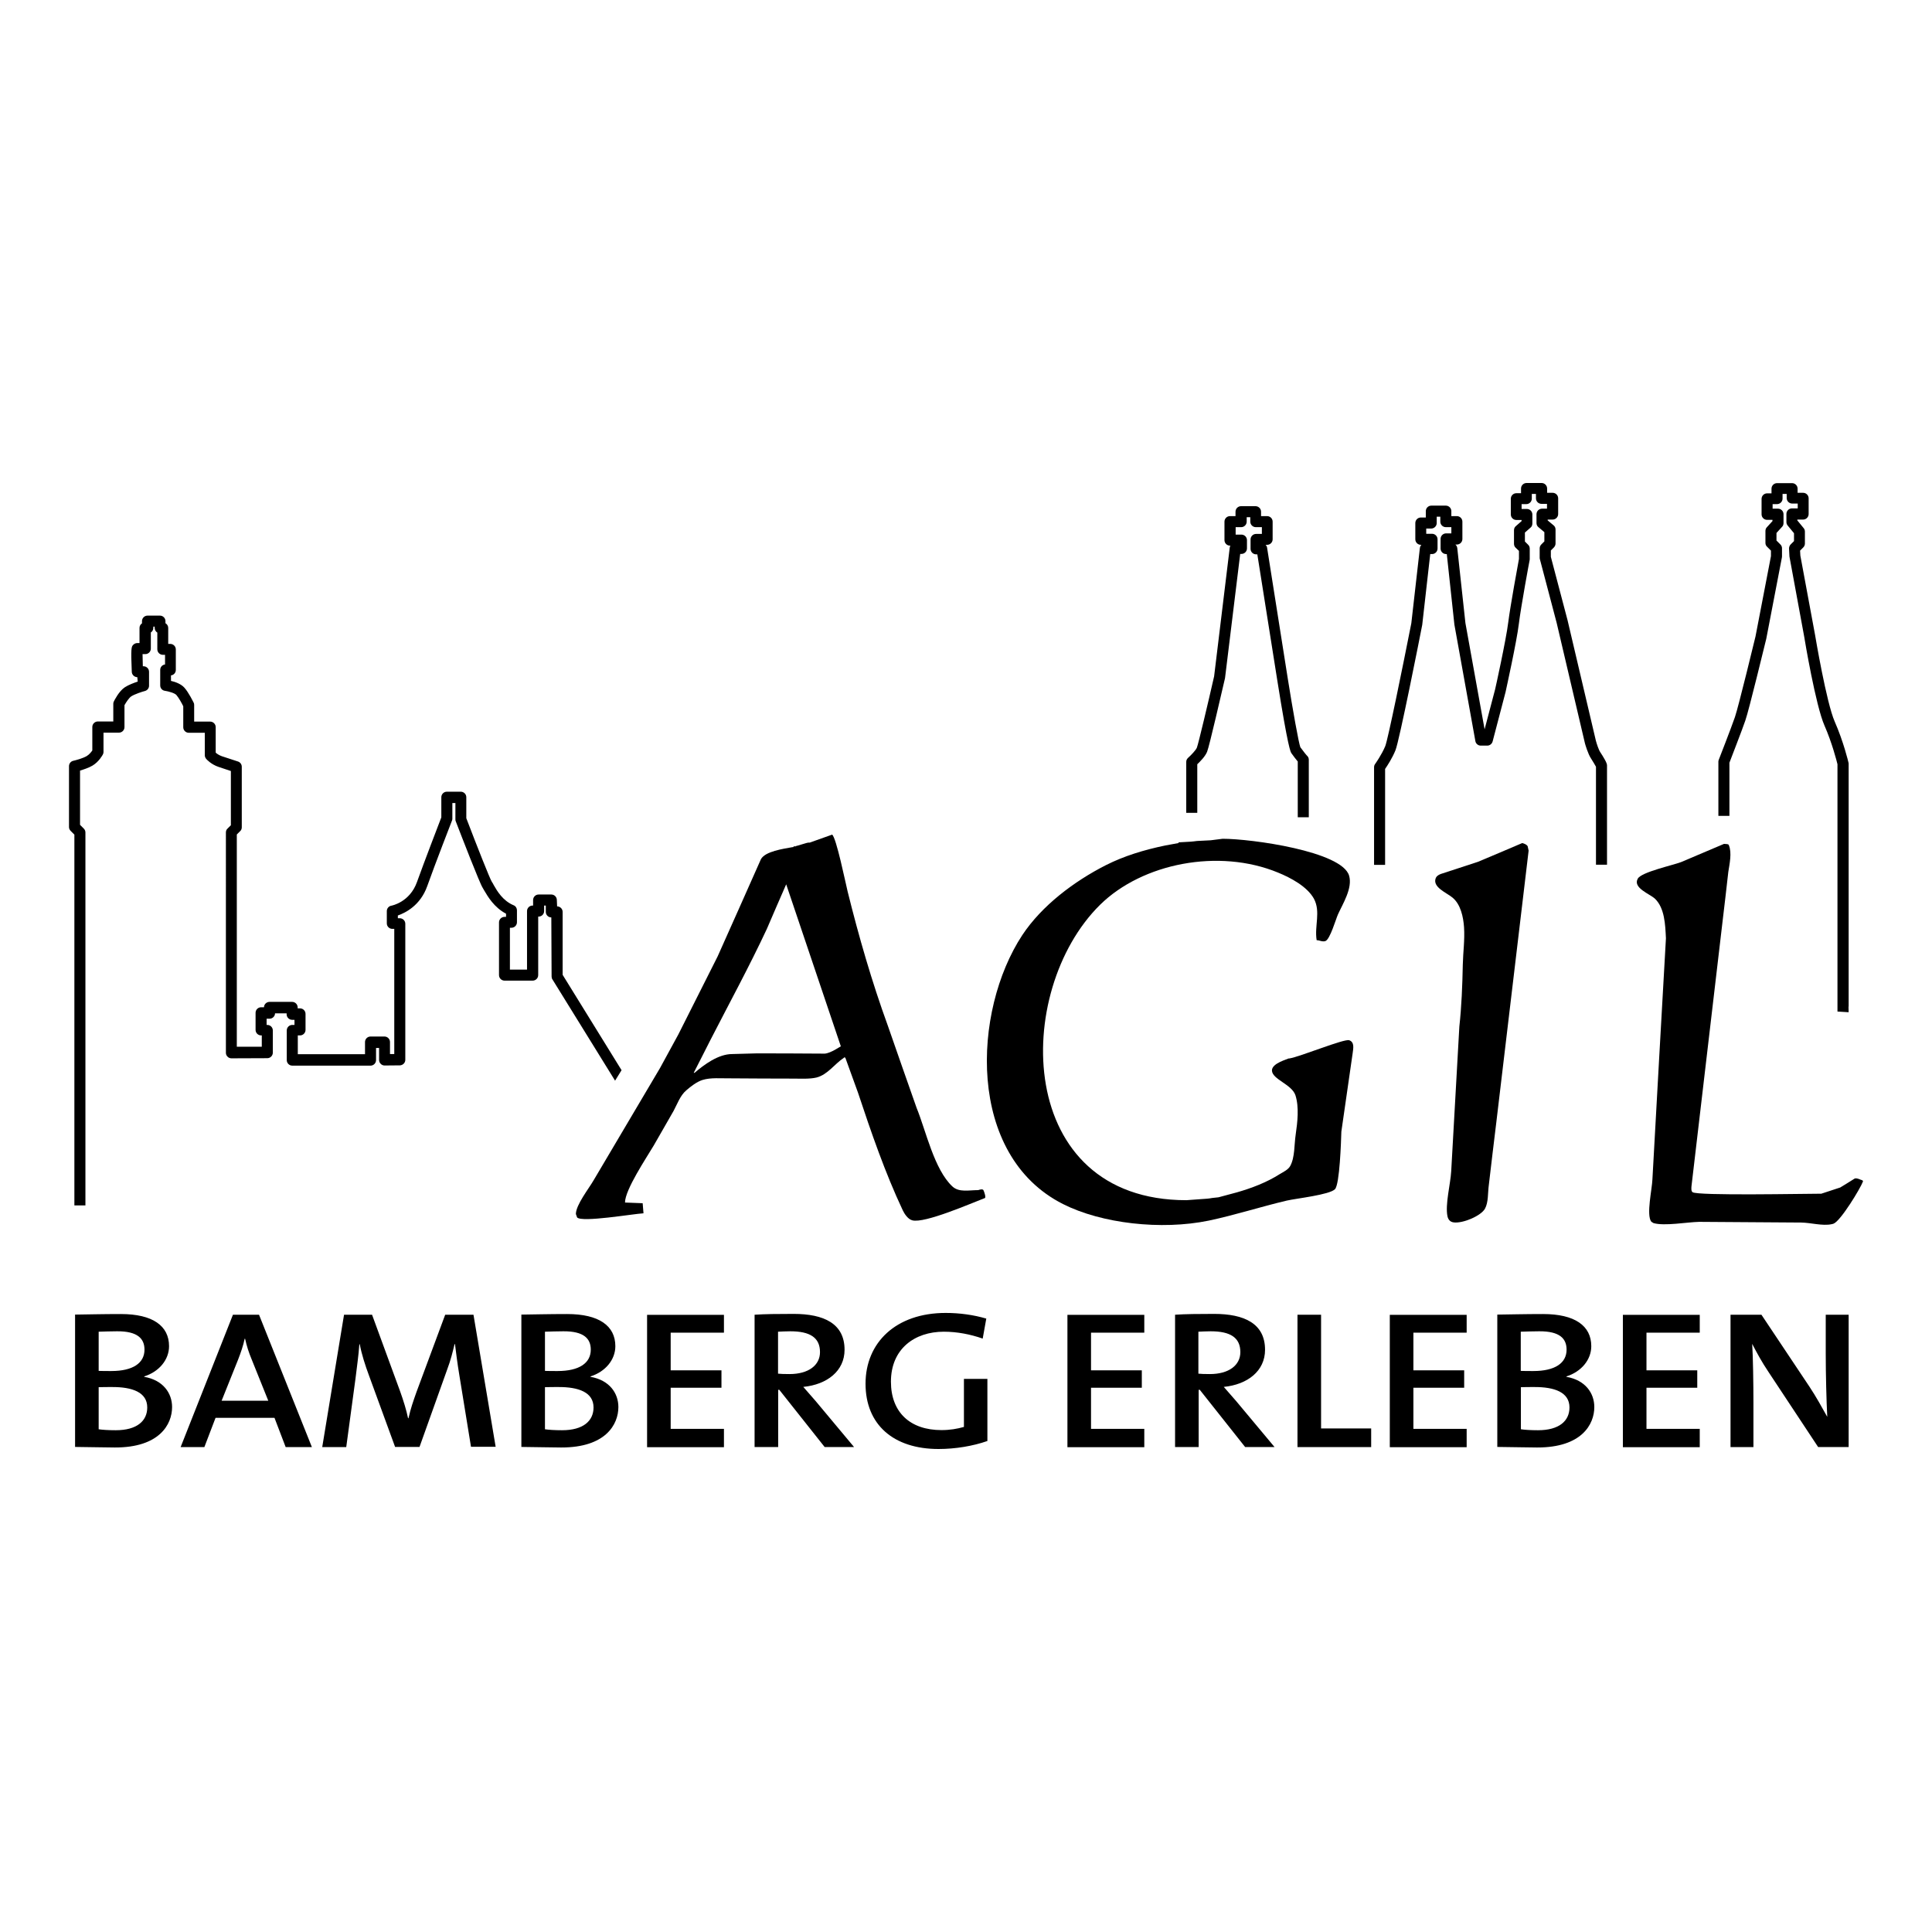
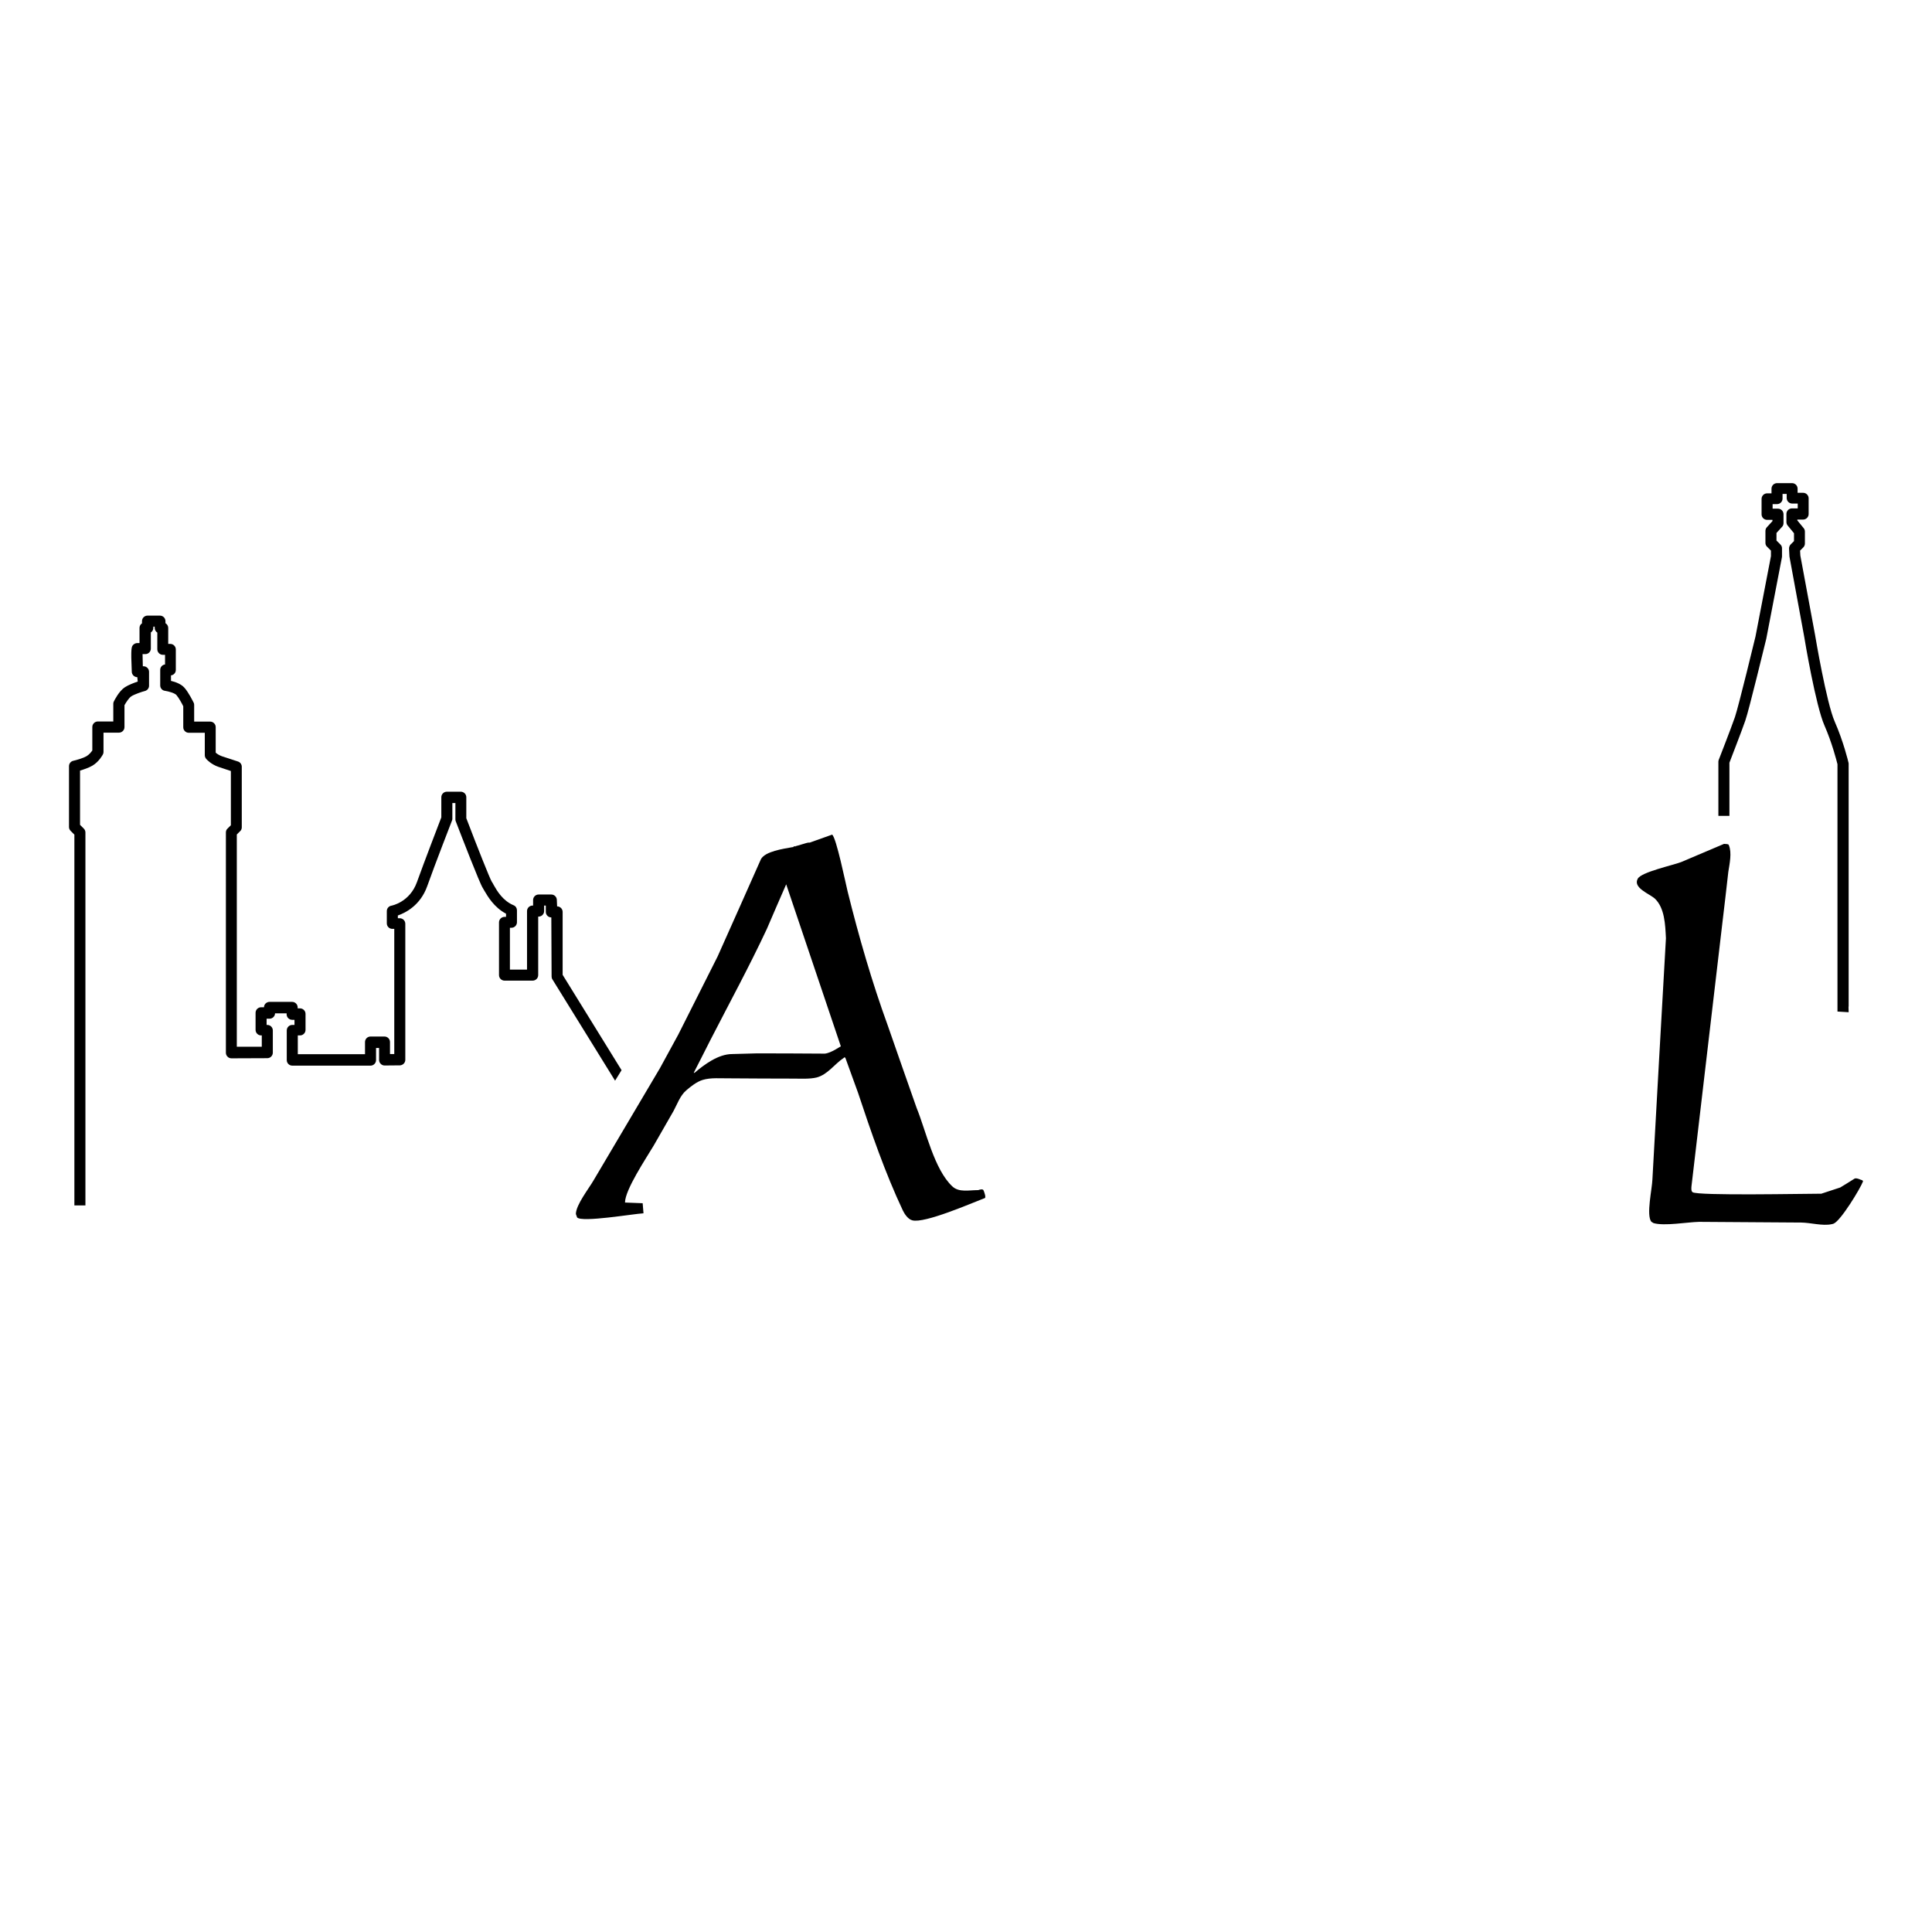
<svg xmlns="http://www.w3.org/2000/svg" version="1.1" id="Ebene_1" x="0px" y="0px" viewBox="0 0 140 140" style="enable-background:new 0 0 140 140;" xml:space="preserve">
  <g>
    <path d="M59.76,76.35c-1.63-0.01-3.26-0.02-4.89-0.02c-0.6,0.02-1.2,0.03-1.81,0.05c-1.02,0-2.05,0.78-2.73,1.36h-0.06   c0.4-0.79,0.81-1.58,1.21-2.38c1.37-2.67,2.82-5.33,4.09-8.05c0.46-1.08,0.93-2.15,1.4-3.23c1.32,3.91,2.64,7.82,3.96,11.74   C60.92,75.81,60.21,76.32,59.76,76.35 M70.89,86.24c-0.68,0-1.39,0.18-1.87-0.26c-1.33-1.23-1.93-4.07-2.6-5.7   c-0.7-1.99-1.4-3.98-2.09-5.97c-1.15-3.16-2.1-6.45-2.91-9.72c-0.15-0.61-0.82-3.9-1.12-4.11c-0.54,0.19-1.08,0.38-1.63,0.58h-0.11   c0-0.02-0.77,0.23-0.93,0.26v0.05c-0.02-0.02-0.04-0.04-0.05-0.05h-0.06c0,0.08-0.04,0.06-0.11,0.07c-0.66,0.12-1.96,0.3-2.27,0.87   c-1.04,2.35-2.09,4.7-3.14,7.05c-0.95,1.88-1.9,3.77-2.85,5.66c-0.44,0.81-0.88,1.61-1.32,2.42c-1.6,2.71-3.21,5.42-4.81,8.13   c-0.35,0.61-1.28,1.78-1.29,2.45c0.03,0.08,0.06,0.17,0.09,0.25c0.34,0.38,4.07-0.26,4.81-0.3c-0.02-0.24-0.04-0.49-0.06-0.73   c-0.43-0.02-0.85-0.03-1.28-0.05c0-0.93,1.56-3.25,2.08-4.13c0.48-0.83,0.96-1.67,1.44-2.51c0.26-0.48,0.48-1.12,0.92-1.49   c0.32-0.28,0.76-0.62,1.17-0.75c0.61-0.19,1.32-0.11,2.02-0.12c1.52,0.01,3.04,0.02,4.56,0.02c0.57,0,1.19,0.04,1.69-0.08   c0.81-0.21,1.29-0.97,1.97-1.42l0.06-0.05c0.02,0.02,0.04,0.04,0.06,0.05c0.3,0.84,0.61,1.67,0.91,2.51   c0.95,2.86,1.96,5.8,3.25,8.54c0.12,0.25,0.37,0.64,0.69,0.72c0.89,0.24,4.3-1.25,5.22-1.6c0.17,0-0.03-0.51-0.06-0.57   C71.23,86.13,70.96,86.21,70.89,86.24" />
-     <path d="M97.77,75.38c-0.35-0.13-3.57,1.2-4.34,1.32h-0.06c0,0.04-1.22,0.33-1.2,0.88c0.03,0.64,1.43,0.99,1.7,1.78   c0.28,0.87,0.15,1.96,0.02,2.86c-0.11,0.71-0.05,1.65-0.4,2.28c-0.15,0.27-0.51,0.43-0.77,0.59c-0.93,0.59-2,1-3.08,1.31   c-0.45,0.12-0.9,0.24-1.34,0.36c-0.15,0.02-0.31,0.03-0.46,0.05c-0.11,0.02-0.23,0.04-0.35,0.05c-0.51,0.04-1.01,0.07-1.52,0.11   c-12.45,0-12.61-15.14-6.25-21.41c3.06-3.01,8.6-4.1,12.89-2.33c0.93,0.38,2.11,1.01,2.6,1.89c0.51,0.95,0.03,1.98,0.2,3.01   c0.22,0,0.41,0.14,0.64,0.06c0.33-0.13,0.75-1.58,0.9-1.92c0.34-0.76,1.08-1.91,0.81-2.82c-0.52-1.76-7.07-2.67-9.16-2.67   c-0.29,0.04-0.58,0.07-0.87,0.11c-0.33,0.02-0.66,0.03-0.99,0.05c-0.16,0.02-0.31,0.04-0.46,0.05c-0.29,0.02-0.58,0.03-0.88,0.05   v0.05c-0.33,0.06-0.65,0.12-0.98,0.18c-1.53,0.32-2.95,0.75-4.28,1.42c-2.32,1.18-4.65,2.94-6.06,5.07   c-3.62,5.5-4.06,15.95,2.95,19.49c2.79,1.41,7.11,1.91,10.56,1.2c1.94-0.41,3.74-1,5.65-1.45c0.7-0.16,3.11-0.42,3.5-0.83   c0.34-0.36,0.44-3.47,0.46-4.17c0.27-1.89,0.55-3.79,0.82-5.69C98.06,75.99,98.17,75.52,97.77,75.38" />
    <path d="M134.84,85.49c-0.13-0.05-0.28-0.13-0.44-0.09c-0.35,0.22-0.7,0.44-1.05,0.65c-0.46,0.15-0.92,0.3-1.37,0.45   c-1.22,0-8.98,0.16-9.33-0.11c-0.11-0.08-0.09-0.29-0.08-0.42c0.75-6.36,1.49-12.73,2.24-19.09c0.15-1.23,0.29-2.47,0.43-3.7   c0.09-0.58,0.27-1.39,0.04-1.93c0-0.1-0.26-0.09-0.35-0.1c-1.04,0.44-2.07,0.88-3.11,1.32c-0.63,0.24-2.87,0.72-3.14,1.2   c-0.38,0.67,0.86,1.1,1.24,1.45c0.71,0.68,0.75,1.88,0.8,2.87c-0.33,5.82-0.66,11.65-0.98,17.47c-0.02,0.68-0.46,2.59-0.08,3.07   c0.05,0.03,0.11,0.07,0.16,0.1c0.79,0.23,2.43-0.07,3.3-0.09c2.46,0.02,4.93,0.03,7.4,0.05c0.7,0.01,1.55,0.26,2.2,0.12   c0.05-0.01,0.1-0.02,0.15-0.04c0.52-0.21,1.94-2.55,2.13-3.06C135,85.53,134.91,85.51,134.84,85.49" />
-     <path d="M110.31,61.09c-1.07,0.46-2.14,0.91-3.21,1.36c-0.9,0.3-1.79,0.59-2.69,0.88c-0.15,0.06-0.29,0.13-0.36,0.28   c0,0.01-0.01,0.01-0.01,0.02c-0.26,0.66,0.79,1.06,1.21,1.41c0.6,0.49,0.79,1.42,0.84,2.15c0.06,0.92-0.07,1.82-0.09,2.71   c-0.03,1.52-0.09,3.03-0.25,4.49c-0.2,3.49-0.39,6.99-0.59,10.48c-0.05,0.92-0.45,2.41-0.27,3.27c0.05,0.22,0.18,0.41,0.46,0.44   c0.67,0.08,1.98-0.48,2.26-1c0.25-0.46,0.2-1.14,0.27-1.66c0.18-1.53,0.36-3.06,0.55-4.6c0.78-6.56,1.56-13.12,2.34-19.68   c-0.02-0.11-0.05-0.22-0.07-0.32C110.62,61.19,110.47,61.14,110.31,61.09" />
-     <path d="M12.47,101.96c0-1-0.64-1.95-2.02-2.19v-0.03c1.08-0.34,1.8-1.21,1.8-2.19c0-1.48-1.19-2.33-3.49-2.33   c-1.28,0-2.49,0.03-3.32,0.04v9.59c1.17,0.01,2.24,0.04,2.88,0.04C11.56,104.9,12.47,103.21,12.47,101.96 M10.47,97.8   c0,0.97-0.83,1.55-2.41,1.55c-0.36,0-0.63,0-0.91-0.01v-2.84c0.41-0.01,0.86-0.03,1.33-0.03C9.98,96.46,10.47,97.01,10.47,97.8    M10.67,101.99c0,0.97-0.74,1.65-2.28,1.65c-0.55,0-0.97-0.03-1.24-0.07v-3.05c0.23-0.01,0.78-0.01,0.95-0.01   C9.59,100.5,10.67,100.89,10.67,101.99 M22.6,104.86l-3.83-9.59h-1.89l-3.79,9.59h1.72l0.81-2.12h4.27l0.81,2.12H22.6z    M19.44,101.5h-3.38l1.19-2.97c0.2-0.51,0.38-1.04,0.48-1.52h0.03c0.12,0.53,0.26,0.98,0.47,1.48L19.44,101.5z M35.92,104.86   l-1.61-9.59h-2.05l-2.08,5.6c-0.25,0.71-0.42,1.19-0.58,1.9h-0.03c-0.13-0.62-0.33-1.26-0.58-1.96l-2.03-5.54h-2.03l-1.58,9.59   h1.74l0.67-4.96c0.11-0.91,0.22-1.66,0.28-2.49h0.03c0.13,0.7,0.39,1.52,0.67,2.27l1.89,5.17h1.77l1.99-5.57   c0.27-0.71,0.42-1.34,0.55-1.88h0.03c0.08,0.62,0.16,1.32,0.33,2.34l0.83,5.1H35.92z M44.81,101.96c0-1-0.64-1.95-2.02-2.19v-0.03   c1.08-0.34,1.8-1.21,1.8-2.19c0-1.48-1.19-2.33-3.49-2.33c-1.28,0-2.49,0.03-3.32,0.04v9.59c1.17,0.01,2.24,0.04,2.88,0.04   C43.9,104.9,44.81,103.21,44.81,101.96 M42.81,97.8c0,0.97-0.83,1.55-2.41,1.55c-0.36,0-0.63,0-0.91-0.01v-2.84   c0.41-0.01,0.86-0.03,1.33-0.03C42.32,96.46,42.81,97.01,42.81,97.8 M43.01,101.99c0,0.97-0.74,1.65-2.28,1.65   c-0.55,0-0.97-0.03-1.24-0.07v-3.05c0.23-0.01,0.78-0.01,0.95-0.01C41.93,100.5,43.01,100.89,43.01,101.99 M52.46,104.86v-1.32   h-3.86v-2.98h3.68v-1.26h-3.68v-2.73h3.86v-1.29h-5.57v9.59H52.46z M61.89,104.86l-2.79-3.34c-0.27-0.31-0.59-0.68-0.89-1.02   c1.72-0.17,2.99-1.15,2.99-2.69c0-1.9-1.5-2.6-3.69-2.6c-1.19,0-2.07,0.01-2.83,0.06v9.59h1.71v-4.15h0.08l3.29,4.15H61.89z    M59.42,97.98c0,0.95-0.83,1.59-2.21,1.59c-0.38,0-0.67-0.01-0.83-0.03V96.5c0.25-0.01,0.56-0.03,0.89-0.03   C58.7,96.47,59.42,96.93,59.42,97.98 M71.47,95.55c-0.92-0.27-1.93-0.41-2.94-0.41c-3.62,0-5.81,2.16-5.81,5.13   c0,2.96,2.02,4.73,5.29,4.73c1.21,0,2.49-0.21,3.54-0.58v-4.5h-1.7v3.48c-0.49,0.14-1.02,0.23-1.63,0.23   c-2.27,0-3.66-1.29-3.66-3.51c0-2.37,1.71-3.62,3.83-3.62c0.97,0,1.94,0.19,2.82,0.5L71.47,95.55z M82.92,104.86v-1.32h-3.86v-2.98   h3.68v-1.26h-3.68v-2.73h3.86v-1.29h-5.57v9.59H82.92z M92.36,104.86l-2.79-3.34c-0.27-0.31-0.59-0.68-0.89-1.02   c1.72-0.17,2.99-1.15,2.99-2.69c0-1.9-1.5-2.6-3.69-2.6c-1.19,0-2.07,0.01-2.83,0.06v9.59h1.71v-4.15h0.08l3.29,4.15H92.36z    M89.88,97.98c0,0.95-0.83,1.59-2.21,1.59c-0.38,0-0.67-0.01-0.83-0.03V96.5c0.25-0.01,0.56-0.03,0.89-0.03   C89.16,96.47,89.88,96.93,89.88,97.98 M99.36,104.86v-1.35h-3.63v-8.24h-1.71v9.59H99.36z M106.28,104.86v-1.32h-3.86v-2.98h3.68   v-1.26h-3.68v-2.73h3.86v-1.29h-5.57v9.59H106.28z M115.53,101.96c0-1-0.64-1.95-2.02-2.19v-0.03c1.08-0.34,1.8-1.21,1.8-2.19   c0-1.48-1.19-2.33-3.49-2.33c-1.28,0-2.49,0.03-3.32,0.04v9.59c1.17,0.01,2.24,0.04,2.88,0.04   C114.62,104.9,115.53,103.21,115.53,101.96 M113.52,97.8c0,0.97-0.83,1.55-2.41,1.55c-0.36,0-0.63,0-0.91-0.01v-2.84   c0.41-0.01,0.86-0.03,1.33-0.03C113.04,96.46,113.52,97.01,113.52,97.8 M113.73,101.99c0,0.97-0.74,1.65-2.28,1.65   c-0.55,0-0.97-0.03-1.24-0.07v-3.05c0.23-0.01,0.78-0.01,0.95-0.01C112.65,100.5,113.73,100.89,113.73,101.99 M123.17,104.86v-1.32   h-3.86v-2.98h3.68v-1.26h-3.68v-2.73h3.86v-1.29h-5.57v9.59H123.17z M133.96,104.86v-9.59h-1.66v2.84c0,1.41,0.05,3.47,0.11,4.56   c-0.39-0.7-0.81-1.46-1.28-2.17l-3.49-5.23h-2.24v9.59h1.66v-3.23c0-1.36-0.03-3.31-0.09-4.25c0.33,0.64,0.7,1.32,1.17,2.02   l3.61,5.46H133.96z" />
-     <path d="M94.23,54.15c-0.12-0.29-0.56-2.75-0.91-4.96l-1.5-9.49c-0.01-0.09-0.05-0.16-0.11-0.22h0.11c0.22,0,0.4-0.18,0.4-0.4V37.8   c0-0.22-0.18-0.4-0.4-0.4h-0.44v-0.32c0-0.22-0.18-0.4-0.4-0.4h-1.05c-0.22,0-0.4,0.18-0.4,0.4v0.32h-0.4c-0.22,0-0.4,0.18-0.4,0.4   v1.34c0,0.22,0.18,0.4,0.4,0.4h0.03c-0.03,0.05-0.05,0.1-0.05,0.16l-1.13,9.31c-0.42,1.85-1.14,4.89-1.25,5.17   c-0.08,0.19-0.42,0.54-0.63,0.73c-0.09,0.08-0.14,0.18-0.14,0.3v3.69h0.8v-3.52c0.21-0.2,0.57-0.56,0.71-0.9   c0.16-0.38,1.1-4.49,1.3-5.34l1.1-9h0.09c0.22,0,0.4-0.18,0.4-0.4v-0.6c0-0.22-0.18-0.4-0.4-0.4h-0.42V38.2h0.4   c0.22,0,0.4-0.18,0.4-0.4v-0.32h0.26v0.32c0,0.22,0.18,0.4,0.4,0.4h0.44v0.49h-0.42c-0.22,0-0.4,0.18-0.4,0.4v0.68   c0,0.22,0.18,0.4,0.4,0.4h0.09l1.45,9.15c0.78,4.91,0.96,5.17,1.02,5.26c0.14,0.2,0.34,0.46,0.46,0.6v4.04h0.8v-4.17   c0-0.09-0.03-0.18-0.09-0.25C94.72,54.79,94.4,54.39,94.23,54.15" />
    <path d="M5.39,87.35V60.48l-0.27-0.27C5.04,60.13,5,60.03,5,59.93v-4.41c0-0.19,0.13-0.35,0.31-0.39c0.18-0.04,0.7-0.18,0.97-0.34   c0.2-0.12,0.34-0.31,0.41-0.41v-1.7c0-0.22,0.18-0.4,0.4-0.4h1.12V51c0-0.06,0.01-0.12,0.04-0.17c0.04-0.08,0.37-0.75,0.8-1.03   c0.26-0.17,0.66-0.32,0.93-0.41l-0.03-0.32c-0.21,0-0.39-0.17-0.4-0.38c-0.08-1.76-0.02-1.83,0.1-1.96   c0.08-0.08,0.18-0.13,0.29-0.13h0.17v-1.1c0-0.14,0.07-0.26,0.18-0.33v-0.16c0-0.22,0.18-0.4,0.4-0.4h0.9c0.22,0,0.4,0.18,0.4,0.4   v0.15c0.12,0.07,0.2,0.2,0.2,0.34v1.16h0.15c0.22,0,0.4,0.18,0.4,0.4v1.49c0,0.2-0.15,0.37-0.35,0.39v0.4   c0.31,0.07,0.73,0.22,0.97,0.49c0.32,0.36,0.63,1.01,0.67,1.08c0.03,0.05,0.04,0.11,0.04,0.17v1.21h1.16c0.22,0,0.4,0.18,0.4,0.4   v1.85c0.09,0.08,0.25,0.19,0.45,0.26c0.45,0.15,1.16,0.38,1.16,0.38c0.16,0.05,0.28,0.2,0.28,0.38v4.39c0,0.11-0.04,0.21-0.12,0.28   l-0.24,0.24v15.38l1.81,0v-0.82h-0.05c-0.22,0-0.4-0.18-0.4-0.4v-1.24c0-0.22,0.18-0.4,0.4-0.4h0.21c0-0.21,0.18-0.39,0.4-0.39   h1.64c0.22,0,0.4,0.18,0.4,0.4v0.07h0.17c0.22,0,0.4,0.18,0.4,0.4v1.16c0,0.22-0.18,0.4-0.4,0.4h-0.16v1.36h4.87v-0.88   c0-0.22,0.18-0.4,0.4-0.4h1.01c0.22,0,0.4,0.18,0.4,0.4v0.87l0.31,0v-9.07h-0.14c-0.22,0-0.4-0.18-0.4-0.4v-0.89   c0-0.19,0.14-0.36,0.33-0.39c0.05-0.01,1.33-0.26,1.85-1.7c0.55-1.53,1.59-4.23,1.77-4.7v-1.46c0-0.22,0.18-0.4,0.4-0.4h1.01   c0.22,0,0.4,0.18,0.4,0.4v1.52c0.79,2.07,1.7,4.37,1.85,4.61c0.04,0.05,0.09,0.14,0.14,0.24c0.24,0.42,0.65,1.13,1.44,1.46   c0.15,0.06,0.24,0.21,0.24,0.36v0.87c0,0.22-0.18,0.4-0.4,0.4h-0.11v3.03h1.24v-4.24c0-0.22,0.18-0.4,0.4-0.4h0.04v-0.4   c0-0.22,0.18-0.4,0.4-0.4h0.92c0.22,0,0.4,0.18,0.4,0.4l0.02,0.46c0.22,0,0.4,0.18,0.4,0.4v4.56l4.27,6.91l-0.47,0.76l-4.54-7.34   c-0.04-0.06-0.06-0.13-0.06-0.21l-0.02-4.28c-0.22,0-0.4-0.18-0.4-0.4v-0.46h-0.12v0.4c0,0.22-0.18,0.4-0.4,0.4H39v4.24   c0,0.22-0.18,0.4-0.4,0.4h-2.04c-0.22,0-0.4-0.18-0.4-0.4v-3.82c0-0.22,0.18-0.4,0.4-0.4h0.11v-0.23   c-0.87-0.46-1.32-1.24-1.58-1.68c-0.05-0.08-0.08-0.14-0.11-0.19c-0.22-0.33-1.55-3.78-1.96-4.84C33.01,59.48,33,59.43,33,59.38   v-1.19h-0.22v1.14c0,0.05-0.01,0.1-0.03,0.14c-0.01,0.03-1.2,3.08-1.79,4.74c-0.5,1.41-1.59,1.94-2.13,2.13v0.2h0.14   c0.22,0,0.4,0.18,0.4,0.4v9.86c0,0.22-0.18,0.39-0.39,0.4l-1.11,0.01c-0.1,0-0.21-0.04-0.28-0.12c-0.08-0.07-0.12-0.18-0.12-0.28   v-0.87h-0.22v0.88c0,0.22-0.18,0.4-0.4,0.4h-5.67c-0.22,0-0.4-0.18-0.4-0.4v-2.15c0-0.22,0.18-0.4,0.4-0.4h0.16v-0.37h-0.17   c-0.22,0-0.4-0.18-0.4-0.4v-0.07h-0.84c0,0.21-0.18,0.39-0.4,0.39h-0.21v0.45h0.05c0.22,0,0.4,0.18,0.4,0.4v1.61   c0,0.22-0.18,0.4-0.4,0.4l-2.6,0.01c-0.1,0-0.21-0.04-0.28-0.12c-0.08-0.07-0.12-0.18-0.12-0.28V60.32c0-0.11,0.04-0.21,0.12-0.28   l0.24-0.24v-3.93c-0.25-0.08-0.63-0.21-0.9-0.3c-0.53-0.18-0.86-0.54-0.89-0.58c-0.06-0.07-0.1-0.17-0.1-0.26V53.1h-1.16   c-0.22,0-0.4-0.18-0.4-0.4v-1.52c-0.1-0.21-0.32-0.61-0.5-0.82c-0.13-0.14-0.56-0.26-0.82-0.3c-0.2-0.02-0.35-0.19-0.35-0.39v-1.13   c0-0.2,0.15-0.37,0.35-0.39v-0.7H11.8c-0.22,0-0.4-0.18-0.4-0.4v-1.21c-0.12-0.07-0.19-0.2-0.19-0.34v-0.09h-0.1v0.09   c0,0.14-0.07,0.26-0.18,0.33V47c0,0.22-0.18,0.4-0.4,0.4h-0.2c0,0.23,0.01,0.55,0.02,0.88h0.05c0.22,0,0.4,0.18,0.4,0.4v1.01   c0,0.18-0.12,0.33-0.29,0.38c-0.2,0.05-0.75,0.23-1,0.39c-0.16,0.11-0.36,0.41-0.49,0.64v1.59c0,0.22-0.18,0.4-0.4,0.4H7.5v1.41   c0,0.06-0.02,0.13-0.05,0.18c-0.03,0.05-0.28,0.52-0.75,0.8c-0.27,0.16-0.64,0.28-0.9,0.36v3.93l0.27,0.27   c0.07,0.07,0.12,0.17,0.12,0.28v27.03L5.39,87.35z" />
    <path d="M133.96,73.35l-0.01-0.41h0.01V55.36c0-0.03,0-0.06-0.01-0.09c-0.01-0.06-0.37-1.55-1-2.98c-0.6-1.36-1.41-6.2-1.42-6.26   l-1.07-5.77l-0.02-0.36l0.23-0.23c0.07-0.07,0.12-0.17,0.12-0.28v-0.87c0-0.09-0.03-0.18-0.09-0.25l-0.46-0.56v-0.06h0.42   c0.22,0,0.4-0.18,0.4-0.4v-1.14c0-0.22-0.18-0.4-0.4-0.4h-0.4v-0.3c0-0.22-0.18-0.4-0.4-0.4h-1.09c-0.22,0-0.4,0.18-0.4,0.4v0.34   h-0.32c-0.22,0-0.4,0.18-0.4,0.4v1.12c0,0.22,0.18,0.4,0.4,0.4h0.39v0.09l-0.41,0.45c-0.07,0.07-0.1,0.17-0.1,0.27v0.86   c0,0.11,0.04,0.21,0.12,0.28l0.28,0.28l0,0.4l-1.12,5.82c-0.01,0.05-1.23,5.08-1.49,5.84c-0.27,0.78-1.16,3.07-1.17,3.09   c-0.02,0.05-0.03,0.09-0.03,0.14v3.93h0.8v-3.85c0.15-0.4,0.9-2.32,1.15-3.05c0.28-0.8,1.46-5.71,1.52-5.93l1.13-5.88   c0-0.03,0.01-0.05,0.01-0.08l0-0.6c0-0.11-0.04-0.2-0.12-0.28l-0.28-0.28v-0.55l0.41-0.45c0.07-0.07,0.1-0.17,0.1-0.27v-0.64   c0-0.22-0.18-0.4-0.4-0.4h-0.39v-0.33h0.32c0.22,0,0.4-0.18,0.4-0.4v-0.34h0.3v0.3c0,0.22,0.18,0.4,0.4,0.4h0.4v0.35h-0.42   c-0.22,0-0.4,0.18-0.4,0.4v0.59c0,0.09,0.03,0.18,0.09,0.25l0.46,0.56v0.57l-0.24,0.24c-0.08,0.08-0.12,0.19-0.12,0.3l0.03,0.58   l1.07,5.81c0.03,0.2,0.83,4.99,1.47,6.44c0.54,1.23,0.88,2.55,0.94,2.8v17.92L133.96,73.35z" />
-     <path d="M115.97,54.52c-0.12-0.17-0.27-0.63-0.33-0.86l-2.05-8.72l-1.21-4.59v-0.46l0.22-0.22c0.07-0.07,0.12-0.18,0.12-0.28v-1.02   c0-0.12-0.05-0.23-0.14-0.3l-0.43-0.36v-0.06h0.36c0.22,0,0.4-0.18,0.4-0.4v-1.14c0-0.22-0.18-0.4-0.4-0.4h-0.4V35.4   c0-0.22-0.18-0.4-0.4-0.4h-1.09c-0.22,0-0.4,0.18-0.4,0.4v0.34h-0.34c-0.22,0-0.4,0.18-0.4,0.4v1.14c0,0.22,0.18,0.4,0.4,0.4h0.38   v0.08l-0.41,0.36c-0.09,0.07-0.14,0.18-0.14,0.3v0.99c0,0.1,0.04,0.21,0.12,0.28l0.24,0.23v0.58c-0.07,0.38-0.63,3.42-0.78,4.62   c-0.15,1.23-0.94,4.82-0.95,4.84l-0.76,2.89l-1.39-7.7l-0.59-5.43c-0.01-0.1-0.06-0.2-0.14-0.26h0.11c0.22,0,0.4-0.18,0.4-0.4V37.8   c0-0.22-0.18-0.4-0.4-0.4h-0.4v-0.36c0-0.22-0.18-0.4-0.4-0.4h-1.05c-0.22,0-0.4,0.18-0.4,0.4v0.46h-0.36c-0.22,0-0.4,0.18-0.4,0.4   v1.18c0,0.22,0.18,0.4,0.4,0.4H103c-0.06,0.06-0.1,0.14-0.11,0.23l-0.62,5.45c-0.63,3.2-1.7,8.45-1.89,8.91   c-0.25,0.61-0.73,1.29-0.74,1.3c-0.05,0.07-0.07,0.15-0.07,0.23v7.07h0.8v-6.95c0.16-0.23,0.53-0.8,0.75-1.35   c0.28-0.68,1.77-8.2,1.94-9.09l0.58-5.13h0.13c0.22,0,0.4-0.18,0.4-0.4v-0.67c0-0.22-0.18-0.4-0.4-0.4h-0.42V38.3h0.36   c0.22,0,0.4-0.18,0.4-0.4v-0.46h0.26v0.36c0,0.22,0.18,0.4,0.4,0.4h0.4v0.45h-0.38c-0.22,0-0.4,0.18-0.4,0.4v0.7   c0,0.22,0.18,0.4,0.4,0.4h0.05l0.55,5.11l1.52,8.44c0.03,0.19,0.2,0.33,0.39,0.33h0.47c0.18,0,0.34-0.12,0.39-0.3l0.94-3.59   c0.03-0.15,0.81-3.66,0.96-4.93c0.15-1.24,0.77-4.58,0.78-4.61c0-0.02,0.01-0.05,0.01-0.07v-0.78c0-0.1-0.04-0.21-0.12-0.28   l-0.23-0.23v-0.65l0.41-0.36c0.09-0.07,0.13-0.18,0.13-0.3v-0.65c0-0.22-0.18-0.4-0.4-0.4h-0.38v-0.35h0.34   c0.22,0,0.4-0.18,0.4-0.4v-0.34h0.3v0.32c0,0.22,0.18,0.4,0.4,0.4h0.4v0.35h-0.36c-0.22,0-0.4,0.18-0.4,0.4v0.64   c0,0.12,0.05,0.23,0.14,0.3l0.43,0.36v0.67l-0.22,0.22c-0.07,0.07-0.12,0.17-0.12,0.28v0.67c0,0.03,0,0.07,0.01,0.1l1.22,4.63   l2.05,8.73c0.02,0.08,0.22,0.77,0.44,1.1c0.13,0.2,0.29,0.47,0.36,0.6v7.1h0.8v-7.2c0-0.07-0.02-0.13-0.05-0.19   C116.42,55.27,116.18,54.83,115.97,54.52" />
  </g>
</svg>